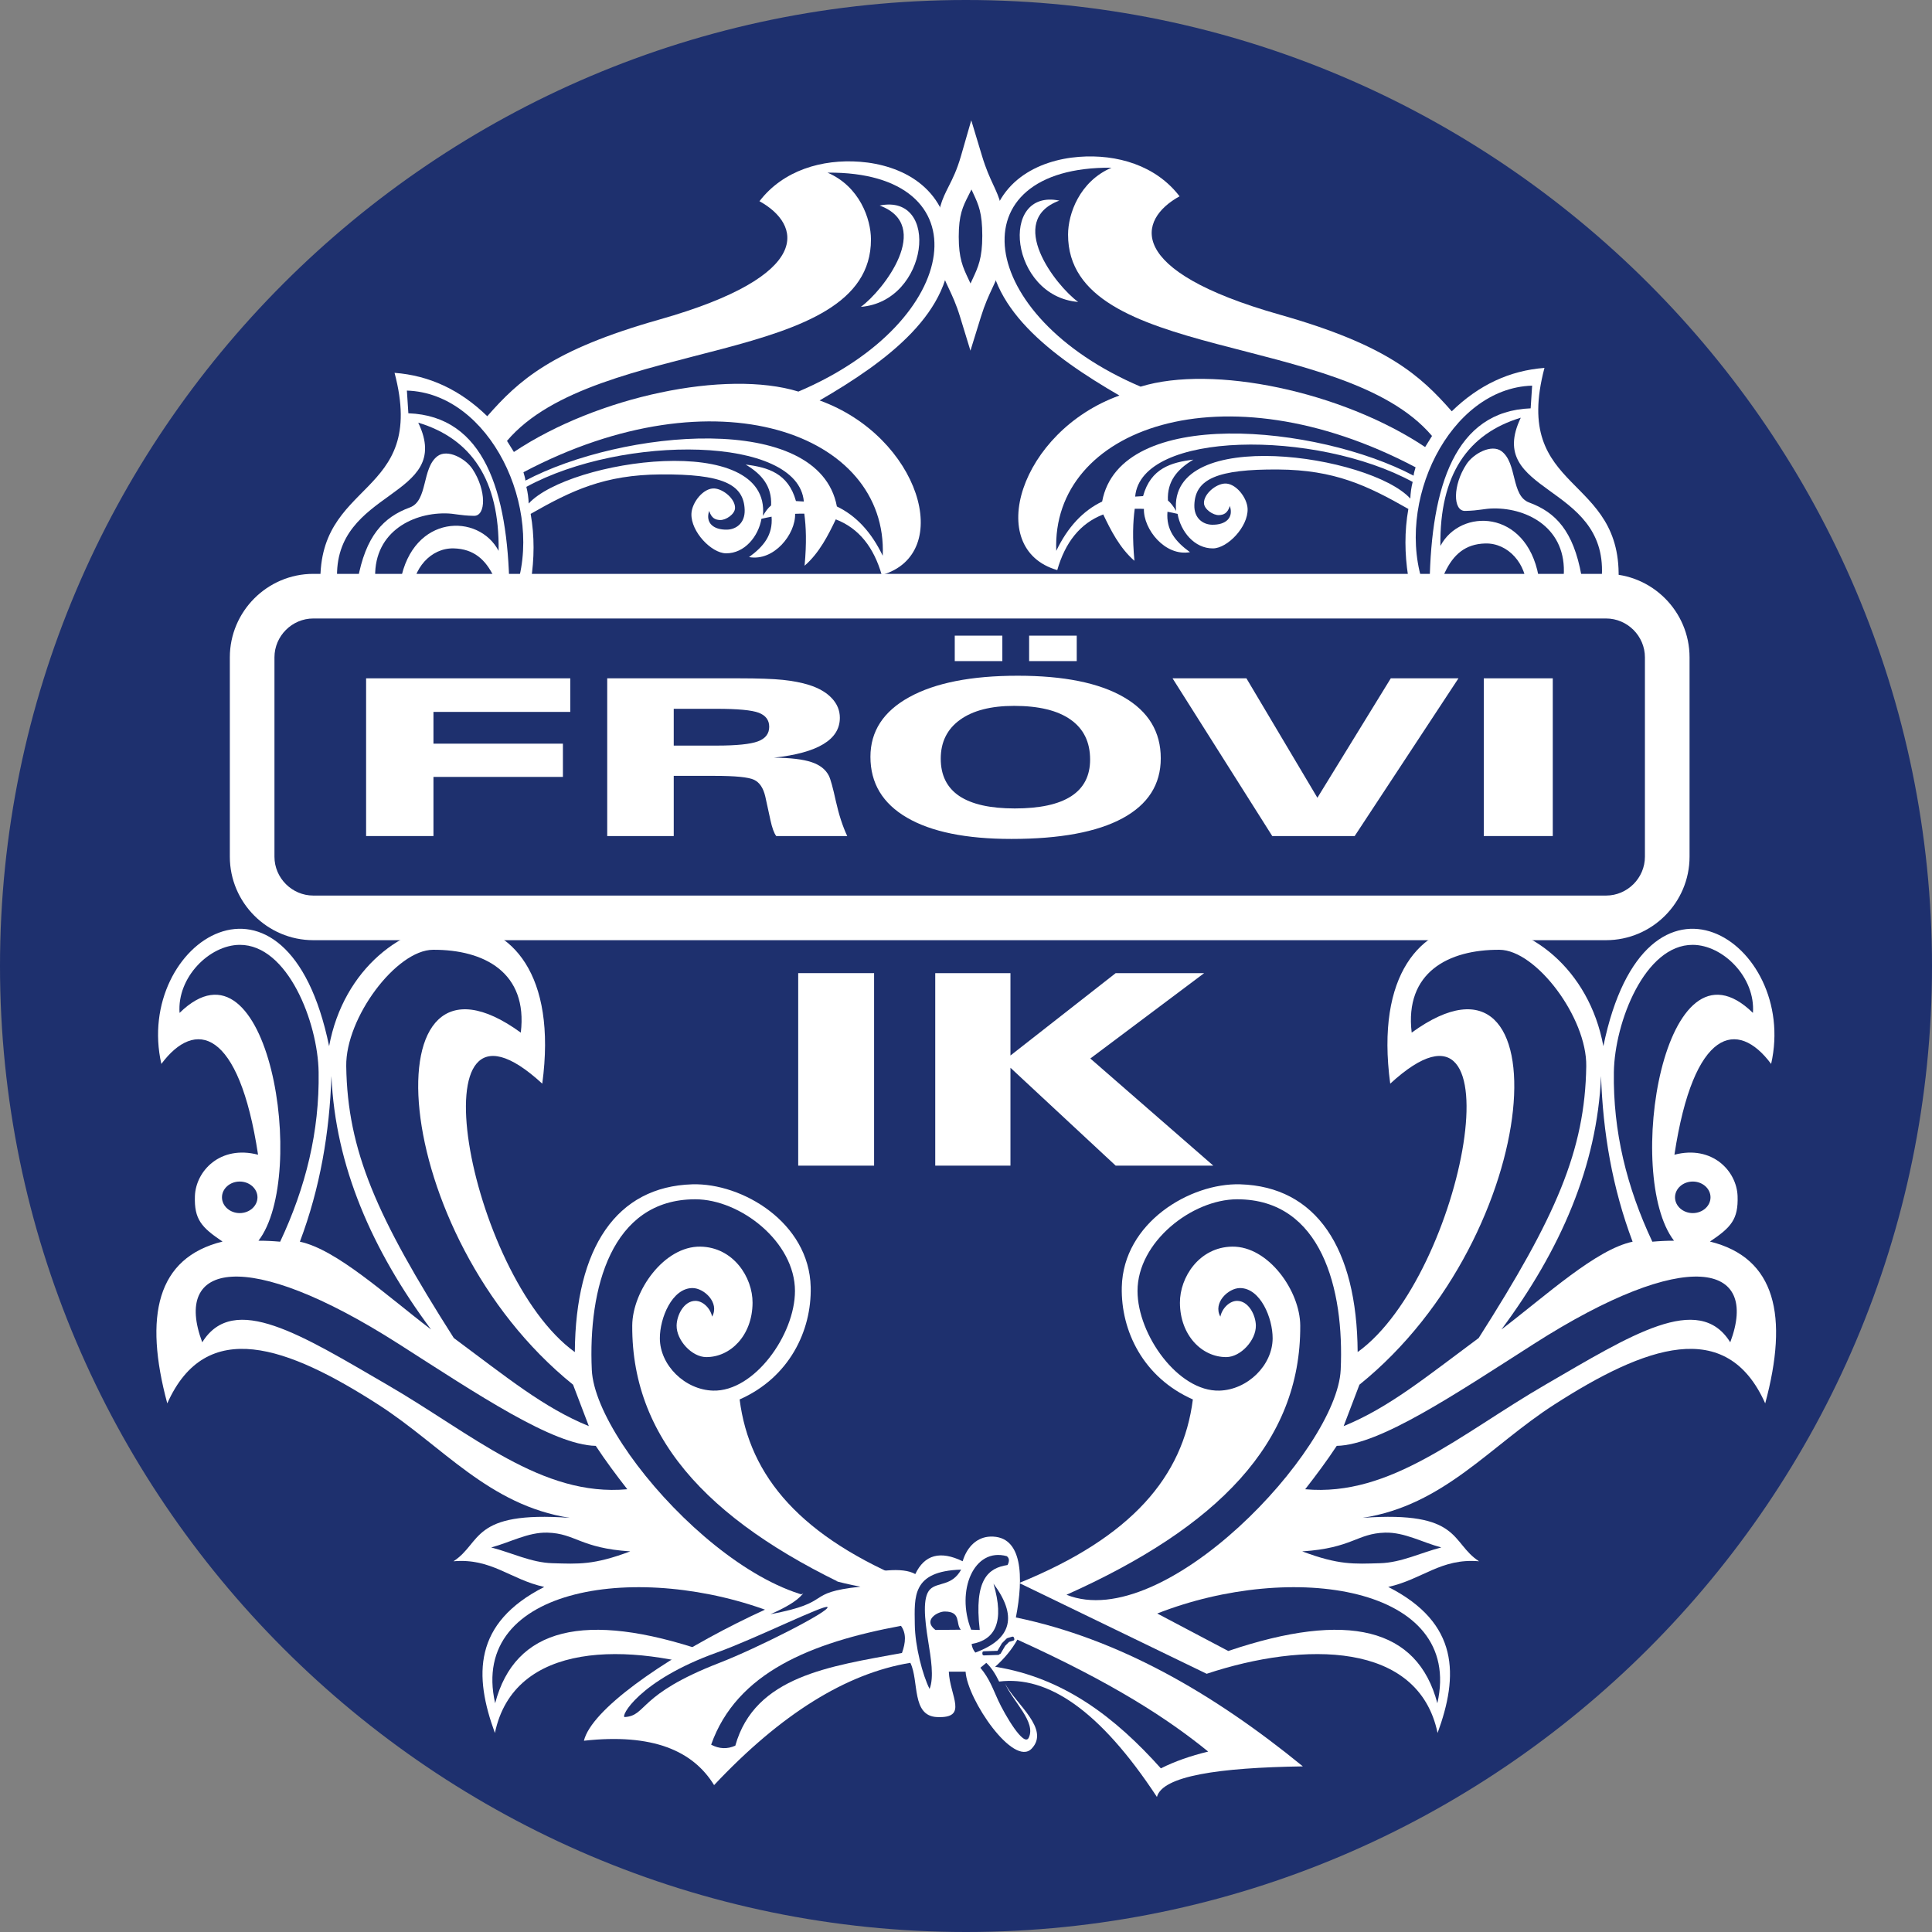
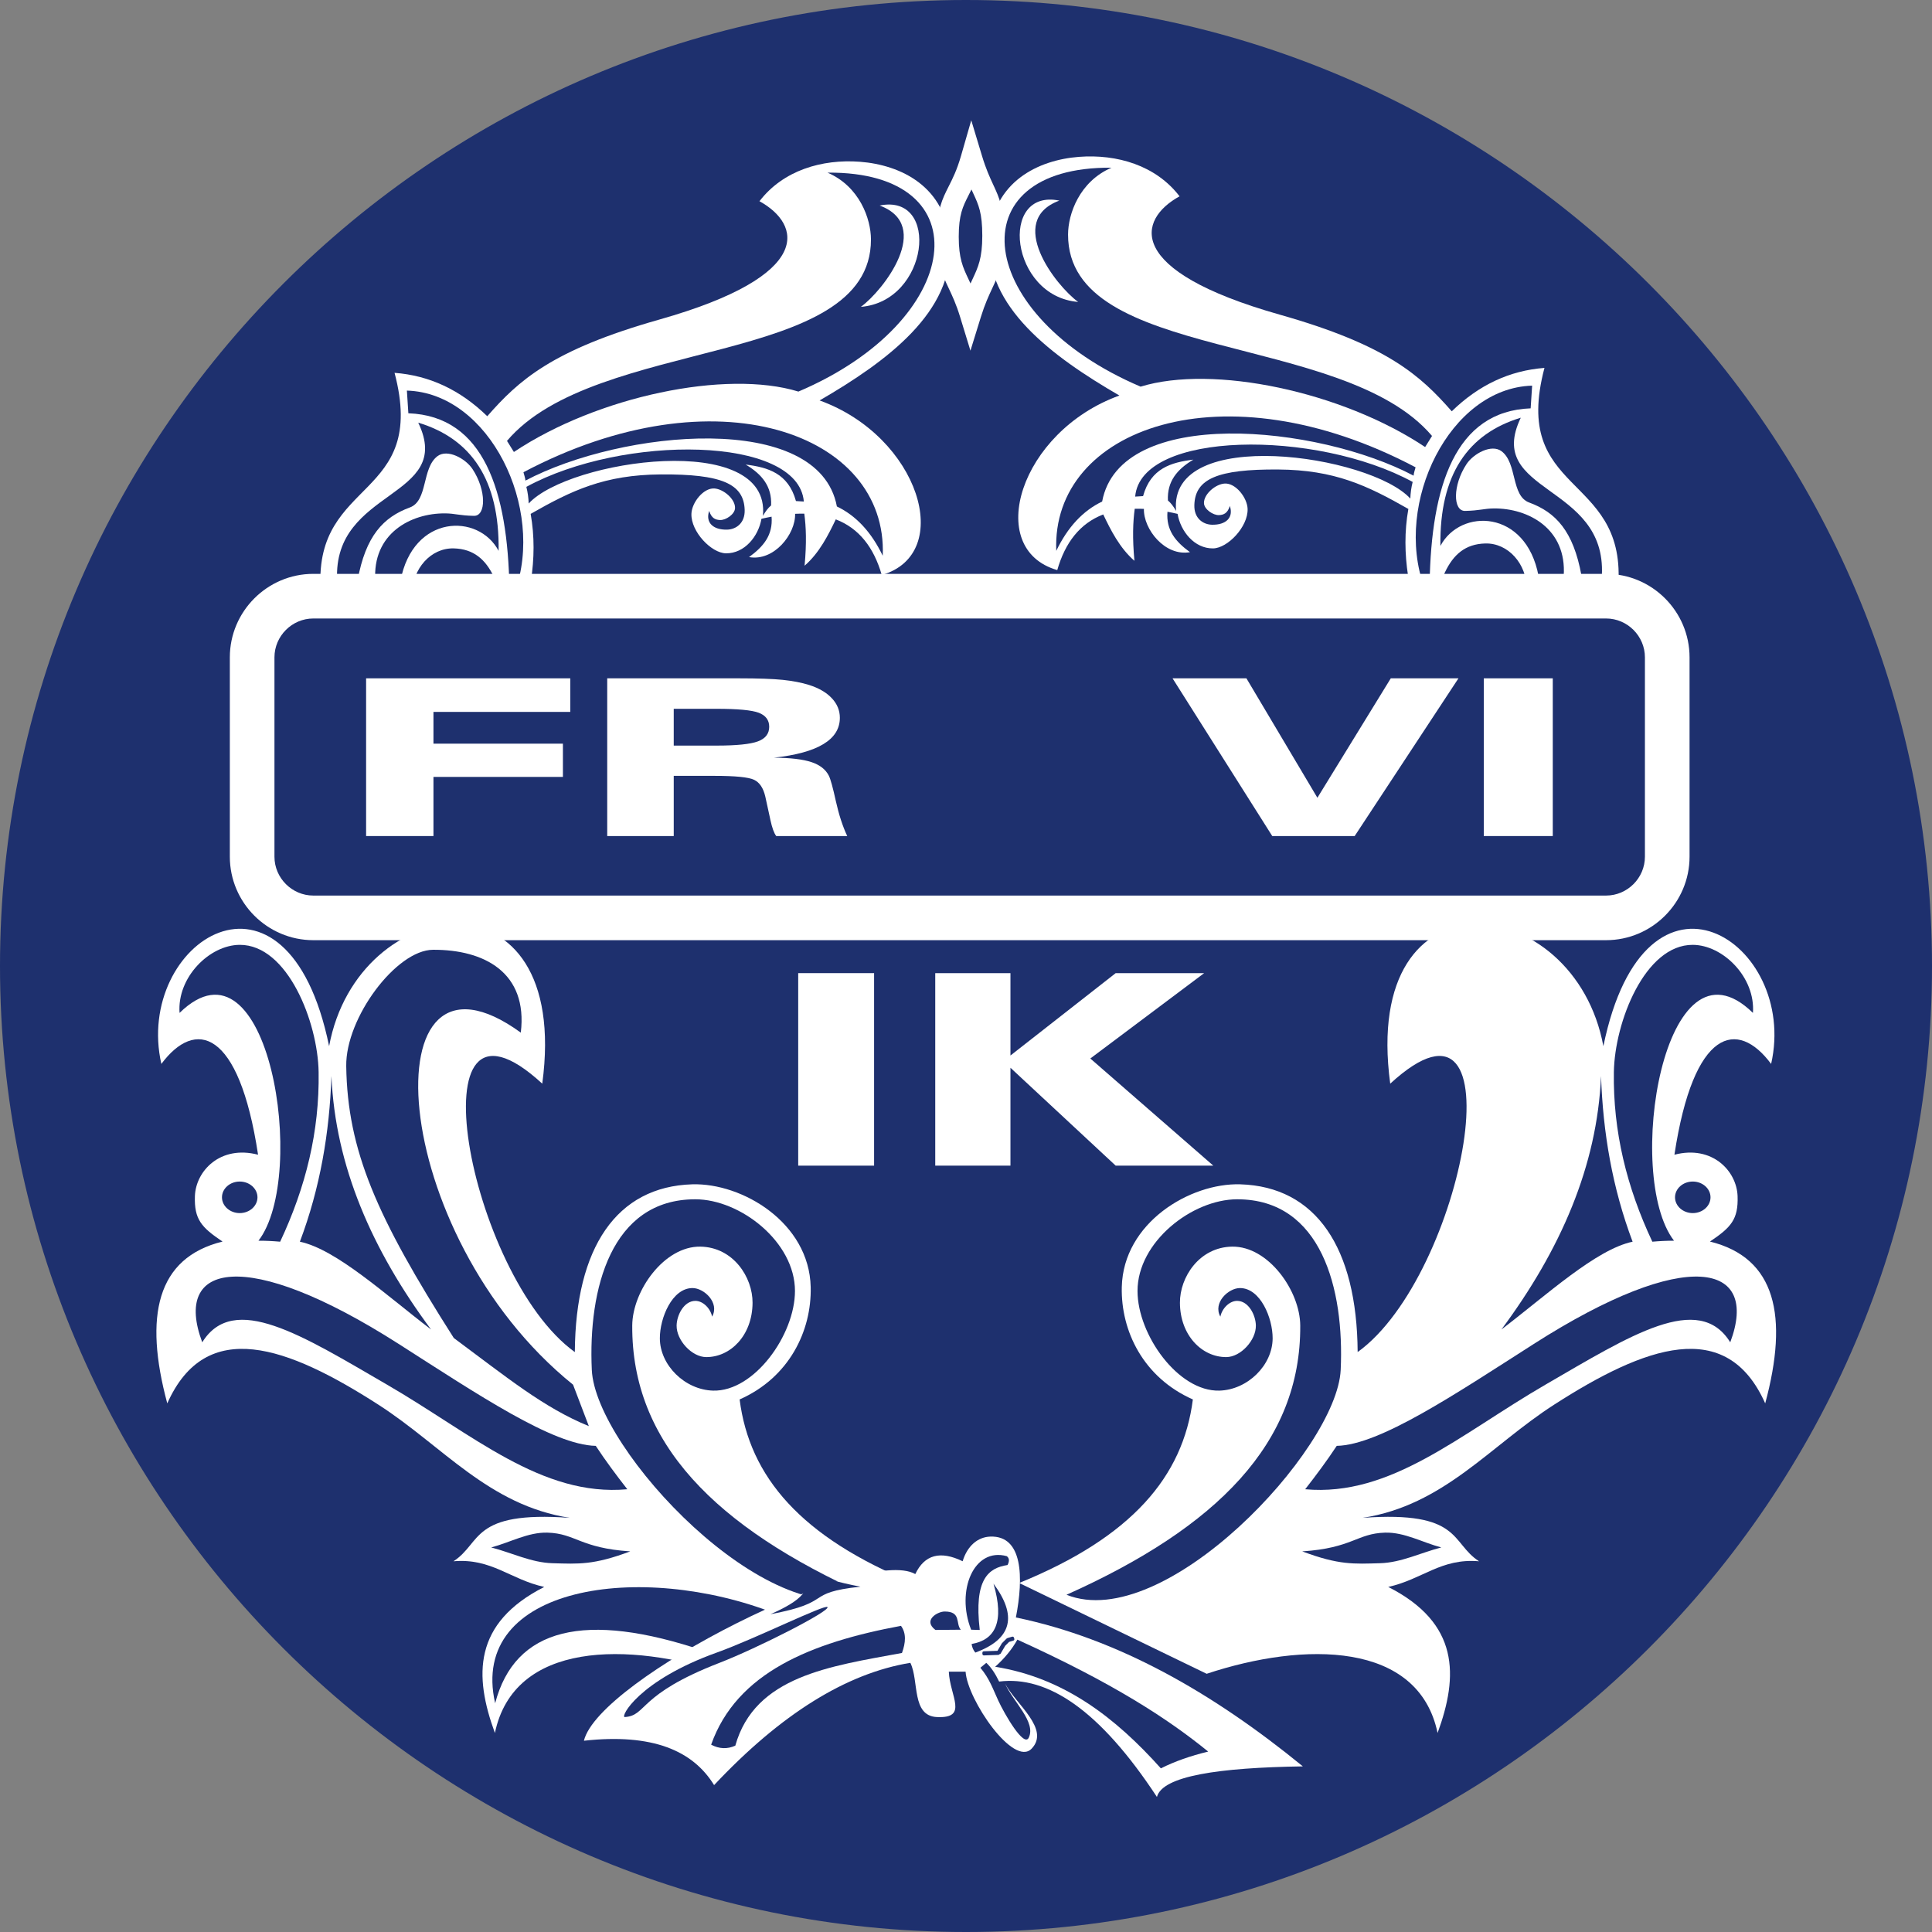
<svg xmlns="http://www.w3.org/2000/svg" version="1.1" id="Calque_1" width="467.564" height="467.563" viewBox="0 0 467.564 467.563" style="overflow:visible;enable-background:new 0 0 467.564 467.563;" xml:space="preserve">
  <rect x="0" y="0" width="467.564" height="467.563" fill="#808080" stroke="none" />
  <g>
    <path style="fill-rule:evenodd;clip-rule:evenodd;fill:#1E306E;" d="M233.782,0c128.762,0,233.783,105.02,233.783,233.782   c0,128.761-105.021,233.782-233.783,233.782S0,362.543,0,233.782C0,105.02,105.02,0,233.782,0L233.782,0z" />
    <path style="fill-rule:evenodd;clip-rule:evenodd;fill:#FFFFFF;" d="M99.784,143.693c-7.399-0.477-14.798-0.954-22.197-1.432   c-1.432-26.652,26.016-21.321,17.9-52.031c8.433,0.637,15.912,4.137,22.436,10.501c7.609-8.664,15.608-16.023,41.624-23.388   c37.835-10.711,34.357-23.088,24.251-28.644c5.729-7.478,15.121-10.249,24.345-9.547c9.771,0.744,20.888,5.96,21.719,19.81   c0.986,16.43-15.036,28.403-31.505,37.95c24.107,8.712,32.858,37.115,15.037,42.246c-1.904-6.636-5.471-11.293-11.125-13.466   c-1.761,3.683-3.959,8.114-7.55,11.217c0.517-5.588,0.354-9.412-0.071-12.596c-0.72-0.014-1.46-0.003-2.223,0.033   c0.136,4.907-5.095,11.55-11.151,10.476c3.516-2.563,5.809-5.329,5.454-9.784c-0.798,0.148-1.615,0.32-2.451,0.515   c-0.722,4.213-4.062,8.412-8.593,8.354c-3.502-0.045-8.479-5.21-8.354-9.547c0.078-2.701,2.873-6.307,5.549-6.146   c2.19,0.133,5.041,2.52,5.012,4.714c-0.02,1.508-2.233,2.992-3.639,2.923c-1.081-0.053-2.048-0.38-2.625-2.207   c-0.949,2.841,0.966,4.594,4.296,4.536c2.2-0.039,4.393-1.559,4.296-4.774c-0.19-6.319-5.562-8.692-20.288-8.592   c-13.65,0.092-21.54,3.865-31.506,9.547c1.931,10.88-0.297,21.66-4.415,32.222c-2.625-13.565-4.539-23.625-14.202-23.868   C104.277,132.576,99.784,137.647,99.784,143.693L99.784,143.693z" />
    <path style="fill-rule:evenodd;clip-rule:evenodd;fill:#1E306E;" d="M86.537,140.472c-1.649-0.026-3.298-0.051-4.947-0.077   c-1.096-22.251,28.479-19.679,19.625-38.111c12.804,3.869,19.695,13.793,19.453,31.028c-4.843-9.175-20.736-8.887-23.749,7.28   c-2.029,0-4.058,0-6.085,0c-0.796-11.417,8.53-16.438,16.945-16.35c2.341,0.024,3.399,0.53,6.922,0.597   c2.946,0.057,3.042-6.199-0.358-11.337c-1.675-2.531-6.048-4.928-8.473-3.103c-3.838,2.89-2.261,10.787-6.683,12.411   C92.778,125.163,88.486,129.691,86.537,140.472L86.537,140.472z" />
    <path style="fill-rule:evenodd;clip-rule:evenodd;fill:#1E306E;" d="M124.606,143.217c7.349-20.193-6.117-48.109-26.135-48.69   c0.119,1.83,0.238,3.659,0.357,5.49c18.346,0.674,24.051,18.957,24.456,42.389C124.026,143.008,124.336,143.158,124.606,143.217   L124.606,143.217z" />
    <path style="fill-rule:evenodd;clip-rule:evenodd;fill:#1E306E;" d="M127.381,117.827c0.338,1.312,0.526,2.686,0.567,4.028   c9.709-10.592,58.708-17.773,56.685,2.983c0.662-1.118,1.181-1.82,1.981-2.53c0.222-4.612-2.228-7.546-6.158-9.881   c5.375,0.667,10.312,2.094,12.172,8.831c0.637,0.04,1.273,0.08,1.91,0.119C193.173,105.401,150.784,105.083,127.381,117.827   L127.381,117.827z" />
    <path style="fill-rule:evenodd;clip-rule:evenodd;fill:#1E306E;" d="M127.157,116.311c23.273-12.301,71.043-16.964,75.377,6.26   c4.654,2.228,8.353,6.205,11.098,11.934c1.253-29.6-40.338-44.855-86.952-20.221C126.839,114.94,127.118,115.655,127.157,116.311   L127.157,116.311z" />
    <path style="fill-rule:evenodd;clip-rule:evenodd;fill:#1E306E;" d="M122.697,106.699l1.671,2.685   c20.22-13.483,51.381-19.991,68.857-14.618c40.169-17.085,44.839-53.324,7.041-52.986c7.741,3.326,10.51,11.167,10.515,16.18   C210.82,88.973,144.218,81.287,122.697,106.699L122.697,106.699z M208.339,74.264c16.49-1.34,19.28-27.533,4.545-24.524   C225.921,54.565,213.815,70.281,208.339,74.264L208.339,74.264z" />
    <path style="fill-rule:evenodd;clip-rule:evenodd;fill:#FFFFFF;" d="M369.48,142.5c7.397-0.478,14.798-0.955,22.196-1.432   c1.433-26.652-26.016-21.321-17.9-52.032c-8.433,0.637-15.912,4.138-22.436,10.502c-7.61-8.664-15.609-16.023-41.622-23.388   c-37.837-10.711-34.359-23.088-24.253-28.643c-5.728-7.479-15.122-10.25-24.346-9.547c-9.771,0.744-20.889,5.96-21.72,19.81   c-0.986,16.43,15.036,28.403,31.506,37.95c-24.105,8.712-32.858,37.115-15.038,42.246c1.904-6.636,5.473-11.293,11.127-13.466   c1.761,3.683,3.96,8.114,7.549,11.217c-0.516-5.588-0.354-9.412,0.073-12.596c0.718-0.014,1.459-0.003,2.222,0.033   c-0.134,4.907,5.096,11.55,11.15,10.476c-3.513-2.563-5.809-5.33-5.45-9.784c0.796,0.148,1.612,0.32,2.449,0.515   c0.721,4.214,4.062,8.413,8.592,8.354c3.504-0.045,8.479-5.21,8.354-9.547c-0.078-2.701-2.873-6.307-5.55-6.146   c-2.19,0.133-5.04,2.52-5.013,4.714c0.021,1.507,2.234,2.992,3.642,2.923c1.08-0.053,2.046-0.38,2.625-2.207   c0.949,2.841-0.967,4.594-4.298,4.536c-2.198-0.039-4.393-1.559-4.294-4.774c0.188-6.319,5.562-8.692,20.287-8.592   c13.65,0.092,21.538,3.865,31.505,9.547c-1.932,10.88,0.297,21.66,4.414,32.222c2.628-13.565,4.54-23.625,14.202-23.868   C364.985,131.382,369.48,136.454,369.48,142.5L369.48,142.5z" />
    <path style="fill-rule:evenodd;clip-rule:evenodd;fill:#1E306E;" d="M382.727,139.278c1.65-0.026,3.298-0.051,4.946-0.077   c1.096-22.25-28.479-19.679-19.625-38.111c-12.805,3.869-19.695,13.794-19.453,31.028c4.845-9.175,20.736-8.887,23.749,7.28   c2.028,0,4.058,0,6.087,0c0.796-11.417-8.531-16.438-16.946-16.35c-2.341,0.024-3.399,0.529-6.923,0.597   c-2.944,0.057-3.04-6.199,0.36-11.337c1.673-2.531,6.047-4.928,8.472-3.103c3.838,2.89,2.26,10.787,6.683,12.411   C376.484,123.97,380.776,128.499,382.727,139.278L382.727,139.278z" />
    <path style="fill-rule:evenodd;clip-rule:evenodd;fill:#1E306E;" d="M344.657,142.022c-7.35-20.192,6.117-48.108,26.136-48.689   c-0.12,1.83-0.238,3.66-0.358,5.49c-18.346,0.674-24.05,18.957-24.454,42.389C345.238,141.814,344.927,141.964,344.657,142.022   L344.657,142.022z" />
    <path style="fill-rule:evenodd;clip-rule:evenodd;fill:#1E306E;" d="M341.882,116.634c-0.338,1.312-0.526,2.685-0.566,4.028   c-9.71-10.593-58.709-17.773-56.685,2.983c-0.662-1.118-1.183-1.82-1.983-2.53c-0.221-4.612,2.229-7.546,6.158-9.881   c-5.375,0.667-10.311,2.094-12.171,8.831c-0.638,0.04-1.274,0.08-1.911,0.119C276.091,104.208,318.48,103.89,341.882,116.634   L341.882,116.634z" />
    <path style="fill-rule:evenodd;clip-rule:evenodd;fill:#1E306E;" d="M342.105,115.118c-23.271-12.301-71.044-16.964-75.375,6.26   c-4.654,2.228-8.354,6.205-11.1,11.934c-1.253-29.6,40.339-44.855,86.953-20.221C342.423,113.747,342.146,114.462,342.105,115.118   L342.105,115.118z" />
    <path style="fill-rule:evenodd;clip-rule:evenodd;fill:#1E306E;" d="M346.565,105.505l-1.669,2.685   c-20.221-13.483-51.383-19.991-68.857-14.618c-40.17-17.085-44.84-53.324-7.042-52.986c-7.741,3.326-10.509,11.167-10.516,16.18   C258.443,87.779,325.044,80.094,346.565,105.505L346.565,105.505z M260.923,73.071c-16.49-1.341-19.279-27.533-4.545-24.524   C243.341,53.372,255.447,69.087,260.923,73.071L260.923,73.071z" />
    <path style="fill:#FFFFFF;" d="M237.724,57.054c0-5.539-0.89-7.458-2.176-10.235c-0.144-0.312-0.294-0.631-0.446-0.965   c-0.261,0.538-0.514,1.04-0.758,1.524c-1.322,2.614-2.318,4.583-2.318,9.916c0,5.27,1.006,7.403,2.364,10.28   c0.158,0.334,0.32,0.678,0.484,1.034c0.166-0.361,0.329-0.709,0.487-1.047C236.73,64.625,237.724,62.498,237.724,57.054   L237.724,57.054z M240.331,44.612c1.58,3.409,2.672,5.765,2.672,12.442c0,6.566-1.209,9.157-2.878,12.733   c-0.823,1.762-1.776,3.8-2.735,6.896l-2.533,8.182l-2.509-8.192c-0.943-3.081-1.896-5.098-2.723-6.852   c-1.653-3.504-2.88-6.103-2.88-12.528c0-6.561,1.245-9.022,2.896-12.288c0.9-1.78,1.943-3.841,2.937-7.29l2.477-8.601l2.586,8.57   C238.606,40.889,239.54,42.904,240.331,44.612L240.331,44.612z" />
    <path style="fill-rule:evenodd;clip-rule:evenodd;fill:#FFFFFF;" d="M221.031,383.099c-15.125,7.324-30.25,14.648-45.376,21.973   c-23.672-7.85-51.255-7.854-55.883,14.328c-5.081-13.854-5.282-26.59,11.94-35.346c-8.278-1.83-12.738-7.002-21.972-6.209   c6.928-4.457,4.149-12.256,28.181-10.508c-19.661-3.035-30.811-17.398-46.335-27.383c-21.97-14.128-41.71-21.404-51.103-0.32   c-5.685-21.109-2.58-35.24,13.374-39.166c-5.093-3.425-6.877-5.348-6.687-10.987c0.207-6.089,6.132-12.413,15.285-10.029   c-4.639-30.596-15.265-32.905-23.404-21.971c-6.686-29.45,30.416-53.855,40.599-4.298c6.933-37.561,58.736-44.085,51.585,9.074   c-31.982-29.424-17.898,46.407,7.881,64.959c0.165-25.309,10.107-40.049,28.419-40.6c12.095-0.363,28.3,9.26,28.663,24.861   c0.247,10.645-5.226,21.91-17.2,27.201C181.373,357.384,193.832,372.032,221.031,383.099L221.031,383.099z" />
    <path style="fill-rule:evenodd;clip-rule:evenodd;fill:#1E306E;" d="M187.616,390.485c-5.728,3.023-11.456,6.047-17.185,9.07   c-28.959-9.785-45.825-5.568-50.6,12.65C113.353,383.739,155.103,377.726,187.616,390.485L187.616,390.485z" />
    <path style="fill-rule:evenodd;clip-rule:evenodd;fill:#1E306E;" d="M132.482,370.914c6.849,0.194,7.877,3.739,20.049,4.536   c-8.91,3.339-12.5,3.043-18.855,2.863c-5.092-0.146-9.866-2.547-14.798-3.818C123.412,373.302,127.794,370.782,132.482,370.914   L132.482,370.914z" />
    <path style="fill-rule:evenodd;clip-rule:evenodd;fill:#1E306E;" d="M143.223,331.532c0.9,19.356,42.724,63.886,66.352,54.419   c-36.518-16.35-56.736-36.802-56.566-65.159c0.05-8.404,7.732-19.221,16.468-19.095c7.983,0.116,12.689,7.413,12.65,13.606   c-0.05,7.894-5.345,13.15-11.217,13.127c-3.49-0.014-7.216-4.092-7.161-7.639c0.039-2.499,1.753-5.957,4.536-5.967   c1.856-0.006,3.659,1.83,4.057,3.818c1.87-3.381-1.971-6.942-4.773-6.92c-4.927,0.036-7.892,7.25-7.876,12.172   c0.02,6.489,6.042,12.463,12.889,12.65c9.951,0.271,19.803-13.503,19.81-24.107c0.008-11.867-13.184-22.184-24.106-22.197   C147.87,290.218,142.314,311.993,143.223,331.532L143.223,331.532z" />
    <path style="fill-rule:evenodd;clip-rule:evenodd;fill:#1E306E;" d="M48.945,324.851c7.597-12.256,24.185-1.66,44.686,10.229   c20.759,12.035,37.457,27.219,58.185,25.334c-2.684-3.433-5.27-6.912-7.638-10.502c-10.371-0.197-28.521-12.416-47.708-24.676   C59.359,301.526,41.763,305.712,48.945,324.851L48.945,324.851z" />
    <path style="fill-rule:evenodd;clip-rule:evenodd;fill:#1E306E;" d="M83.792,258.021c0.301,20.414,7.34,36.445,26.035,65.793   c12.744,9.445,21.759,16.879,32.679,21.324c-1.272-3.342-2.546-6.684-3.818-10.025c-45.291-36.525-49.57-112.042-12.65-85.207   c1.75-14.559-8.881-20.116-21.243-20.049C95.92,229.904,83.619,246.312,83.792,258.021L83.792,258.021z" />
    <path style="fill-rule:evenodd;clip-rule:evenodd;fill:#1E306E;" d="M67.801,300.505c-1.75-0.154-3.501-0.245-5.251-0.238   c12.127-15.688,2.462-76.182-19.093-55.135c-0.637-8.592,7.232-16.44,14.559-16.469c11.59-0.045,18.907,18.715,19.095,30.788   C77.332,273.833,74.006,287.298,67.801,300.505L67.801,300.505z" />
    <path style="fill-rule:evenodd;clip-rule:evenodd;fill:#1E306E;" d="M58.015,285.946c2.366,0,4.296,1.715,4.296,3.817   c0,2.104-1.93,3.819-4.296,3.819s-4.296-1.715-4.296-3.819C53.719,287.661,55.648,285.946,58.015,285.946L58.015,285.946z" />
    <path style="fill-rule:evenodd;clip-rule:evenodd;fill:#1E306E;" d="M104.318,321.747c-11.024-8.408-22.901-19.375-31.744-21.242   c4.912-13.027,7.179-26.434,7.637-40.098C81.147,282.206,90.018,302.493,104.318,321.747L104.318,321.747z" />
    <path style="fill-rule:evenodd;clip-rule:evenodd;fill:#FFFFFF;" d="M246.651,383.099c15.125,7.324,30.252,14.648,45.377,21.973   c23.673-7.85,51.254-7.854,55.883,14.328c5.081-13.854,5.282-26.59-11.941-35.346c8.279-1.83,12.739-7.002,21.974-6.209   c-6.929-4.457-4.149-12.256-28.183-10.508c19.661-3.035,30.812-17.398,46.337-27.383c21.968-14.128,41.71-21.404,51.101-0.32   c5.688-21.109,2.58-35.24-13.372-39.166c5.093-3.425,6.879-5.348,6.688-10.987c-0.208-6.089-6.133-12.413-15.286-10.029   c4.64-30.596,15.265-32.905,23.404-21.971c6.687-29.45-30.416-53.855-40.6-4.298c-6.934-37.561-58.735-44.085-51.584,9.074   c31.981-29.424,17.896,46.407-7.883,64.959c-0.164-25.309-10.105-40.049-28.418-40.6c-12.096-0.363-28.3,9.26-28.663,24.861   c-0.246,10.645,5.226,21.91,17.2,27.201C286.31,357.384,273.852,372.032,246.651,383.099L246.651,383.099z" />
-     <path style="fill-rule:evenodd;clip-rule:evenodd;fill:#1E306E;" d="M280.065,390.485c5.729,3.023,11.457,6.047,17.187,9.07   c28.958-9.785,45.824-5.568,50.6,12.65C354.33,383.739,312.58,377.726,280.065,390.485L280.065,390.485z" />
    <path style="fill-rule:evenodd;clip-rule:evenodd;fill:#1E306E;" d="M335.201,370.914c-6.85,0.194-7.878,3.739-20.05,4.536   c8.91,3.339,12.5,3.043,18.855,2.863c5.092-0.146,9.865-2.547,14.798-3.818C344.271,373.302,339.889,370.782,335.201,370.914   L335.201,370.914z" />
    <path style="fill-rule:evenodd;clip-rule:evenodd;fill:#1E306E;" d="M324.46,331.532c-0.9,19.356-42.722,63.886-66.354,54.419   c36.519-16.35,56.738-36.802,56.566-65.159c-0.048-8.404-7.732-19.221-16.468-19.095c-7.981,0.116-12.688,7.413-12.649,13.606   c0.05,7.894,5.346,13.15,11.217,13.127c3.491-0.014,7.217-4.092,7.16-7.639c-0.036-2.499-1.752-5.957-4.532-5.967   c-1.857-0.006-3.661,1.83-4.06,3.818c-1.868-3.381,1.971-6.942,4.773-6.92c4.929,0.036,7.893,7.25,7.878,12.172   c-0.022,6.489-6.044,12.463-12.89,12.65c-9.951,0.271-19.802-13.503-19.81-24.107c-0.008-11.867,13.184-22.184,24.107-22.197   C319.812,290.218,325.368,311.993,324.46,331.532L324.46,331.532z" />
    <path style="fill-rule:evenodd;clip-rule:evenodd;fill:#1E306E;" d="M418.738,324.851c-7.599-12.256-24.184-1.66-44.687,10.229   c-20.758,12.035-37.457,27.219-58.184,25.334c2.684-3.433,5.271-6.912,7.638-10.502c10.371-0.197,28.521-12.416,47.706-24.676   C408.323,301.526,425.919,305.712,418.738,324.851L418.738,324.851z" />
-     <path style="fill-rule:evenodd;clip-rule:evenodd;fill:#1E306E;" d="M383.89,258.021c-0.301,20.414-7.339,36.445-26.034,65.793   c-12.745,9.445-21.761,16.879-32.68,21.324c1.272-3.342,2.547-6.684,3.819-10.025c45.29-36.525,49.57-112.042,12.648-85.207   c-1.75-14.559,8.881-20.116,21.242-20.049C371.764,229.904,384.064,246.312,383.89,258.021L383.89,258.021z" />
    <path style="fill-rule:evenodd;clip-rule:evenodd;fill:#1E306E;" d="M399.882,300.505c1.75-0.154,3.503-0.245,5.25-0.238   c-12.125-15.688-2.46-76.182,19.096-55.135c0.636-8.592-7.232-16.44-14.56-16.469c-11.588-0.045-18.907,18.715-19.095,30.788   C390.352,273.833,393.677,287.298,399.882,300.505L399.882,300.505z" />
    <path style="fill-rule:evenodd;clip-rule:evenodd;fill:#1E306E;" d="M409.668,285.946c-2.366,0-4.296,1.715-4.296,3.817   c0,2.104,1.93,3.819,4.296,3.819c2.367,0,4.296-1.715,4.296-3.819C413.964,287.661,412.035,285.946,409.668,285.946   L409.668,285.946z" />
    <path style="fill-rule:evenodd;clip-rule:evenodd;fill:#1E306E;" d="M363.364,321.747c11.024-8.408,22.9-19.375,31.745-21.242   c-4.912-13.027-7.18-26.434-7.64-40.098C386.536,282.206,377.666,302.493,363.364,321.747L363.364,321.747z" />
    <path style="fill-rule:evenodd;clip-rule:evenodd;fill:#FFFFFF;" d="M141.313,421.276c16.588-1.83,26.374,2.387,31.505,10.74   c16.15-17.186,31.983-27.051,47.497-29.596c2.148,4.375,0.212,12.846,6.444,13.127c7.71,0.348,3.1-5.117,2.864-10.98   c1.353,0,2.705,0,4.058,0c0.449,6.801,11.633,23.192,15.992,18.617c4.524-4.75-3.88-10.8-6.445-15.752   c1.911,4.375,7.604,9.326,5.729,13.127c-1.158,2.346-5.779-5.562-7.398-9.07c-1.253-2.715-2.092-5.25-4.297-7.875   c0.478-0.398,0.955-0.797,1.433-1.193c1.112,1.035,2.147,2.547,3.104,4.533c11.667-1.459,24.292,6.791,38.188,27.926   c1.331-5.076,14.896-7.096,35.323-7.399c-21.842-17.837-44.75-30.933-69.455-36.04c1.87-9.627,1.725-19.854-6.205-19.57   c-2.983,0.105-5.529,2.188-6.683,5.967c-5.409-2.625-9.229-1.592-11.456,3.102C209.29,373.998,144.959,406.284,141.313,421.276   L141.313,421.276z" />
    <path style="fill-rule:evenodd;clip-rule:evenodd;fill:#1E306E;" d="M174.131,402.421c-19.896,7.706-17.458,12.729-22.913,13.127   c-1.207,0.087,3.234-8.797,22.316-15.635c9.068-3.249,26.219-11.758,26.731-10.979C200.907,389.909,183.29,398.872,174.131,402.421   L174.131,402.421z" />
    <path style="fill-rule:evenodd;clip-rule:evenodd;fill:#1E306E;" d="M186.451,390.657c15.715-2.936,7.857-5.159,21.787-6.666   c-5.177-0.963-10.003-2.391-14.703-3.988C197.873,384.308,193.396,387.622,186.451,390.657L186.451,390.657z" />
    <path style="fill-rule:evenodd;clip-rule:evenodd;fill:#1E306E;" d="M177.951,422.469c-1.95,0.875-3.899,0.795-5.848-0.239   c6.161-17.424,24.167-24.72,45.945-28.76c1.333,1.83,1.133,4.098,0.239,6.564C200.885,403.251,182.69,405.616,177.951,422.469   L177.951,422.469z" />
-     <path style="fill-rule:evenodd;clip-rule:evenodd;fill:#1E306E;" d="M224.611,397.05c0.677,4.209,1.474,8.871,0.358,11.695   c-1.67-3.302-3.521-10.288-3.58-15.633c-0.072-6.668-0.755-12.889,11.218-13.248c-2.227,4.059-5.694,2.957-7.518,4.773   C223.209,386.513,223.774,391.843,224.611,397.05L224.611,397.05z" />
    <path style="fill-rule:evenodd;clip-rule:evenodd;fill:#1E306E;" d="M232.524,394.407c-2.048,0.018-4.097,0.035-6.146,0.053   c-3.13-2.379,0.558-4.451,2.217-4.457C232.706,389.987,231.215,392.94,232.524,394.407L232.524,394.407z" />
    <path style="fill-rule:evenodd;clip-rule:evenodd;fill:#1E306E;" d="M235.025,394.407c0.693,0.021,1.389,0.04,2.084,0.061   c-1.443-12.316,2.121-15.014,6.726-15.715c0.496-0.953,0.437-1.668-0.179-2.143C235.68,374.405,231.294,384.985,235.025,394.407   L235.025,394.407z" />
    <path style="fill-rule:evenodd;clip-rule:evenodd;fill:#1E306E;" d="M236.036,399.943c-0.565-0.695-0.804-1.388-0.893-2.083   c5.709-0.992,8.003-5.336,5.297-14.584C246.125,390.909,245.117,396.599,236.036,399.943L236.036,399.943z" />
    <path style="fill:#1E306E;" d="M238.256,400.622c-0.25,0.009-0.5,0.017-0.517-0.483c-0.016-0.5,0.234-0.508,0.484-0.517   l3.178-0.109l1.051-1.786c0.004-0.005,0.07-0.095,0.076-0.101l1.073-1.07c0.021-0.021,0.184-0.117,0.213-0.125l1.012-0.299   c0.239-0.07,0.479-0.141,0.618,0.338c0.141,0.478-0.097,0.549-0.338,0.619l-0.888,0.262l-0.942,0.942l-1.156,1.962   c0.012-0.018,0-0.021-0.022-0.014l0.022,0.014l-0.022-0.014c-0.084,0.022-0.329,0.169-0.392,0.231v0.029L238.256,400.622   L238.256,400.622z M241.706,400.473c-0.017,0.021-0.02,0.032,0,0.029V400.473L241.706,400.473z" />
    <path style="fill-rule:evenodd;clip-rule:evenodd;fill:#1E306E;" d="M292.396,423.901c-4.298,1.034-8.115,2.387-11.457,4.056   c-10.947-12.224-23.418-21.909-40.099-24.584c2.269-2.026,4.06-4.214,5.372-6.562C269.381,407.321,282.603,415.938,292.396,423.901   L292.396,423.901z" />
    <path style="fill-rule:evenodd;clip-rule:evenodd;fill:#1E306E;" d="M75.828,144.28h312.853c8.146,0,14.808,6.663,14.808,14.807   v48.241c0,8.144-6.662,14.807-14.808,14.807H75.828c-8.144,0-14.806-6.663-14.806-14.807v-48.241   C61.022,150.943,67.685,144.28,75.828,144.28L75.828,144.28z" />
    <path style="fill:#FFFFFF;" d="M75.828,138.88h312.853c5.562,0,10.616,2.271,14.275,5.931c3.661,3.66,5.933,8.713,5.933,14.276   v48.241c0,5.562-2.271,10.616-5.933,14.275c-3.659,3.66-8.713,5.931-14.275,5.931H75.828c-5.562,0-10.616-2.271-14.275-5.931   c-3.659-3.659-5.931-8.713-5.931-14.275v-48.241c0-5.563,2.271-10.616,5.931-14.276S70.266,138.88,75.828,138.88L75.828,138.88z    M388.681,149.68H75.828c-2.581,0-4.932,1.061-6.639,2.768c-1.708,1.707-2.768,4.058-2.768,6.64v48.241   c0,2.581,1.06,4.932,2.768,6.639c1.707,1.708,4.058,2.768,6.639,2.768h312.853c2.58,0,4.933-1.06,6.639-2.768   c1.707-1.708,2.768-4.058,2.768-6.639v-48.241c0-2.582-1.061-4.933-2.768-6.64C393.613,150.741,391.261,149.68,388.681,149.68   L388.681,149.68z" />
    <polygon style="fill-rule:evenodd;clip-rule:evenodd;fill:#FFFFFF;" points="88.601,202.333 88.601,164.161 138.014,164.161    138.014,172.289 104.901,172.289 104.901,179.974 136.231,179.974 136.231,188.021 104.901,188.021 104.901,202.333    88.601,202.333  " />
    <path style="fill-rule:evenodd;clip-rule:evenodd;fill:#FFFFFF;" d="M163.051,171.538v8.904h10.33   c4.875,0,8.225-0.344,10.047-1.024c1.823-0.68,2.728-1.856,2.728-3.534c0-1.617-0.851-2.747-2.539-3.392   c-1.688-0.636-5.091-0.954-10.237-0.954H163.051L163.051,171.538z M146.953,202.333v-38.171h31.844   c4.672,0,8.224,0.124,10.642,0.371c2.43,0.256,4.55,0.663,6.373,1.236c2.377,0.76,4.214,1.829,5.497,3.207   c1.296,1.378,1.944,2.959,1.944,4.735c0,2.641-1.323,4.761-3.984,6.369c-2.646,1.607-6.63,2.703-11.964,3.286   c4.01,0.035,7.035,0.389,9.088,1.077c2.039,0.68,3.443,1.784,4.213,3.322c0.392,0.795,0.958,2.827,1.675,6.104   c0.729,3.277,1.647,6.095,2.755,8.463h-17.177c-0.527-0.671-1-1.979-1.419-3.905c-0.054-0.247-0.094-0.433-0.121-0.574   l-1.108-5.071c-0.472-2.067-1.376-3.418-2.714-4.063c-1.337-0.636-4.537-0.954-9.628-0.954h-9.817v14.567H146.953L146.953,202.333z   " />
-     <path style="fill-rule:evenodd;clip-rule:evenodd;fill:#FFFFFF;" d="M227.669,183.613c0,4.01,1.499,7.014,4.483,9.028   c2.999,2.005,7.482,3.012,13.436,3.012c6.064,0,10.616-0.989,13.668-2.968c3.037-1.97,4.562-4.93,4.562-8.86   c0-4.231-1.566-7.447-4.713-9.665c-3.133-2.218-7.696-3.33-13.68-3.33c-5.617,0-9.979,1.122-13.084,3.366   C229.223,176.44,227.669,179.577,227.669,183.613L227.669,183.613z M244.753,203.03c-10.938,0-19.366-1.714-25.254-5.15   c-5.901-3.437-8.845-8.339-8.845-14.726c0-6.175,3.133-10.989,9.399-14.443c6.266-3.454,15.017-5.177,26.252-5.177   c11.127,0,19.676,1.723,25.646,5.177c5.981,3.454,8.967,8.382,8.967,14.805c0,6.334-3.079,11.166-9.237,14.505   S256.543,203.03,244.753,203.03L244.753,203.03z M249.06,159.992v-6.157h11.521v6.157H249.06L249.06,159.992z M231.06,159.992   v-6.157h11.518v6.157H231.06L231.06,159.992z" />
    <polygon style="fill-rule:evenodd;clip-rule:evenodd;fill:#FFFFFF;" points="307.9,202.333 283.768,164.161 301.646,164.161    318.823,193.066 336.584,164.161 352.964,164.161 327.845,202.333 307.9,202.333  " />
    <polygon style="fill-rule:evenodd;clip-rule:evenodd;fill:#FFFFFF;" points="359.095,202.333 359.095,164.161 375.786,164.161    375.786,202.333 359.095,202.333  " />
    <polygon style="fill-rule:evenodd;clip-rule:evenodd;fill:#FFFFFF;" points="193.174,282.099 193.174,235.509 211.54,235.509    211.54,282.099 193.174,282.099  " />
    <polygon style="fill-rule:evenodd;clip-rule:evenodd;fill:#FFFFFF;" points="226.339,282.099 226.339,235.509 244.54,235.509    244.54,255.444 270.007,235.509 291.419,235.509 263.87,256.167 293.632,282.099 270.007,282.099 244.54,258.411 244.54,282.099    226.339,282.099  " />
  </g>
</svg>